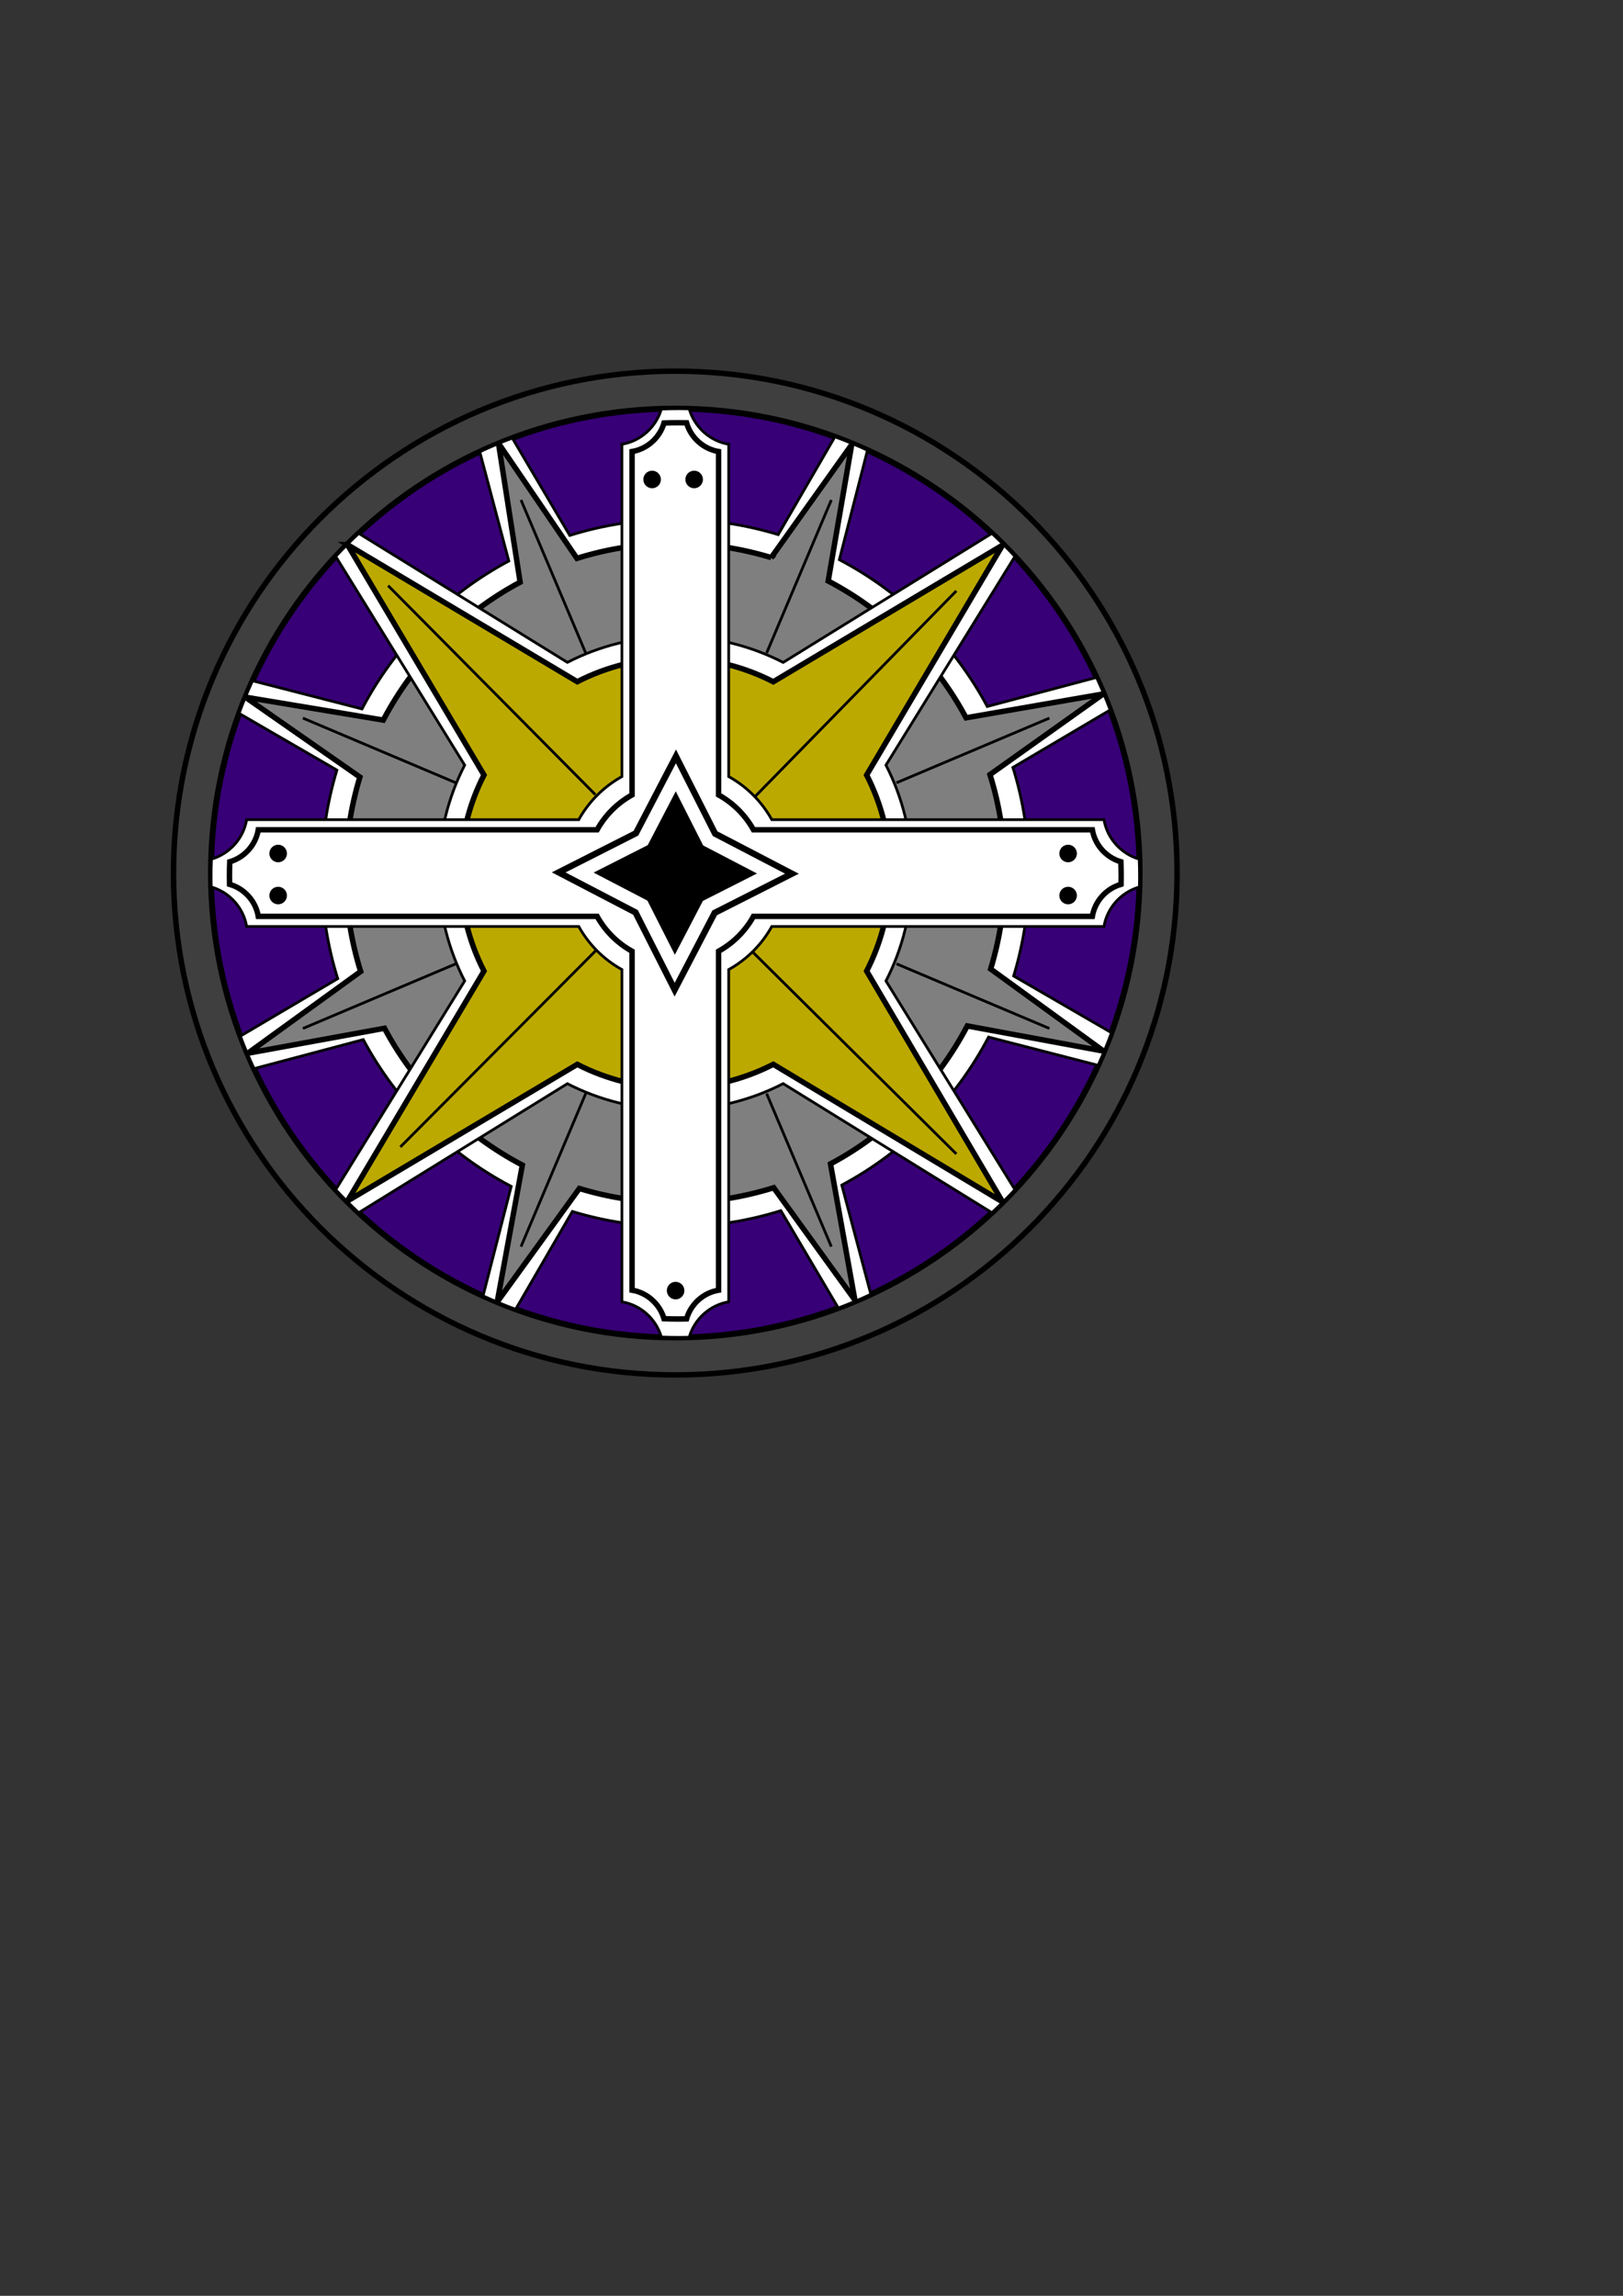
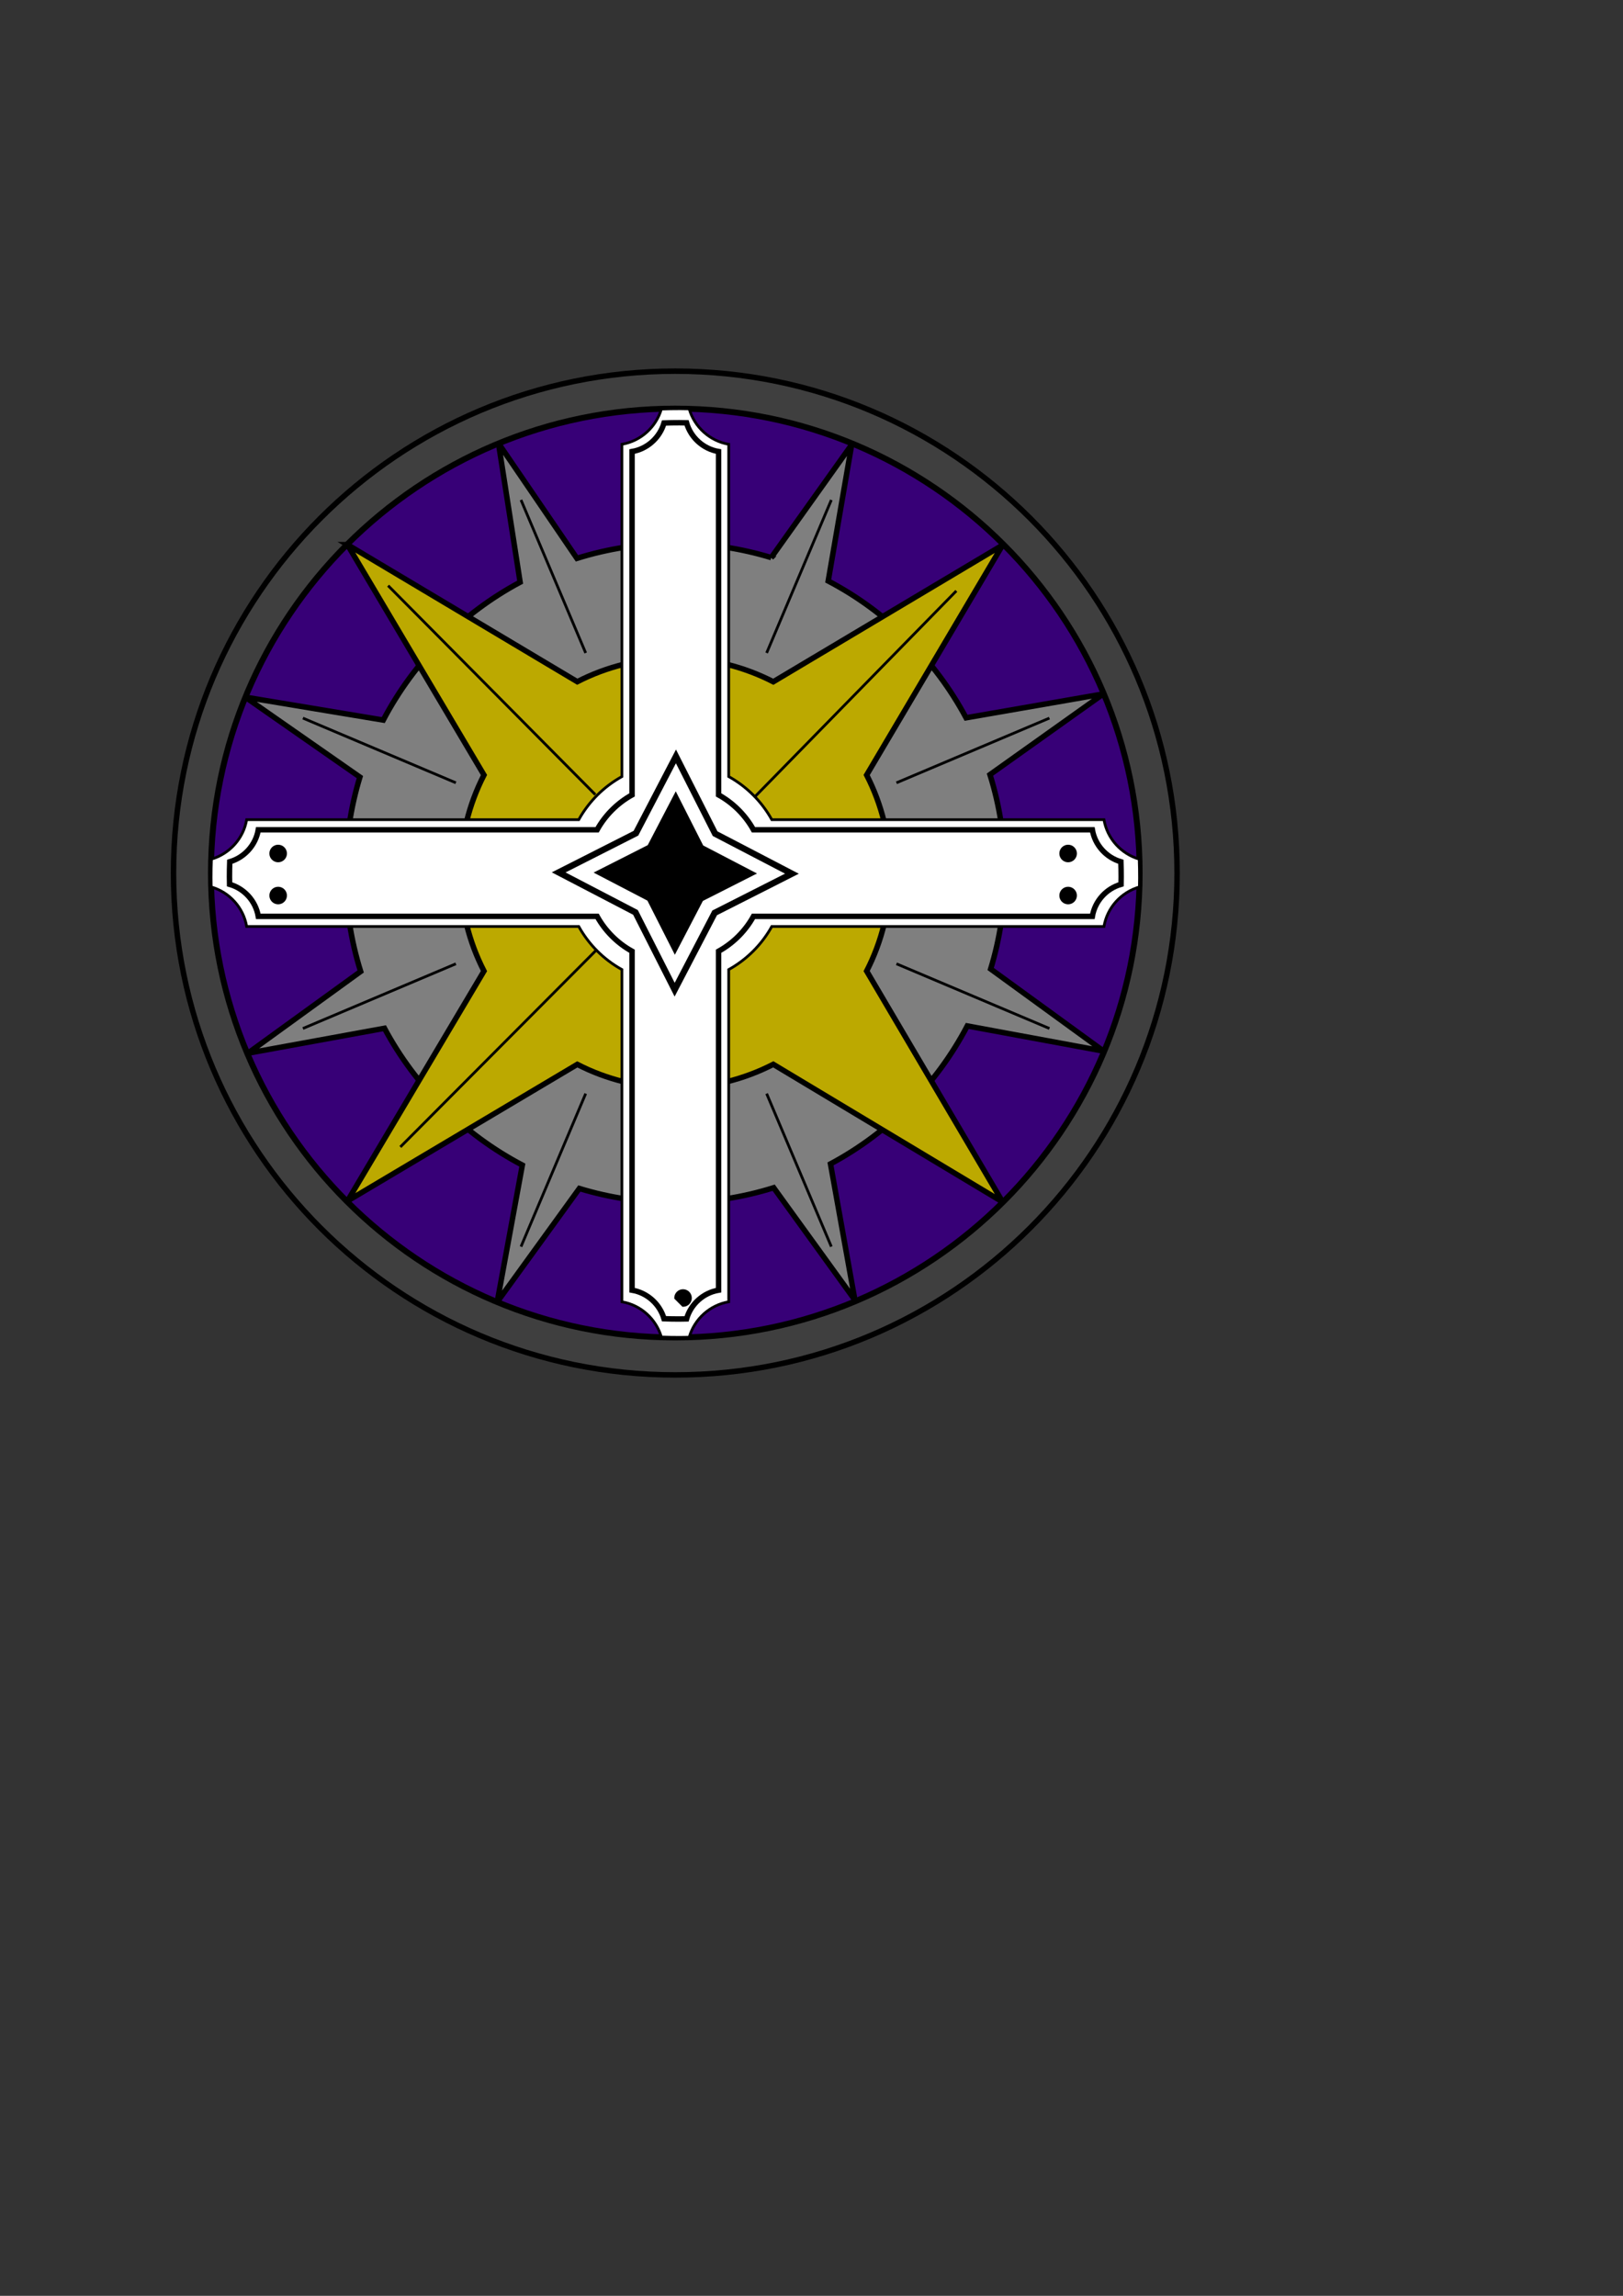
<svg xmlns="http://www.w3.org/2000/svg" width="744.094" height="1052.362">
  <rect width="100%" height="100%" fill="#333333" stroke="none" />
  <g>
    <title>Layer 1</title>
    <g id="layer2">
      <g id="g3494">
        <path fill="#3f3f3f" fill-rule="evenodd" stroke="#000000" stroke-width="2.5" stroke-miterlimit="4" id="path2222" d="m539.656,400.188c0,127.055 -102.998,230.053 -230.053,230.053c-127.055,0 -230.053,-102.998 -230.053,-230.053c0,-127.055 102.998,-230.053 230.053,-230.053c127.055,0 230.053,102.998 230.053,230.053z" />
        <path fill="#370077" fill-rule="evenodd" stroke="#000000" stroke-width="2.702" stroke-miterlimit="4" d="m522.493,400.188c0,117.576 -95.314,212.89 -212.89,212.89c-117.576,0 -212.89,-95.314 -212.89,-212.89c0,-117.576 95.314,-212.89 212.89,-212.89c117.576,0 212.89,95.314 212.89,212.89z" id="path3195" />
-         <path fill="#ffffff" fill-rule="evenodd" stroke="#000000" stroke-width="1.25" stroke-miterlimit="4" d="m382.781,200.219l-26,44.844c-14.933,-4.541 -30.776,-7 -47.188,-7c-16.849,0 -33.094,2.598 -48.375,7.375l-26.344,-44.625c-5.067,1.902 -10.031,4.012 -14.906,6.281l13.312,50.062c-28.661,15.334 -52.193,39.021 -67.312,67.812l-50.188,-12.906c-2.227,4.886 -4.297,9.862 -6.156,14.938l44.844,26c-4.541,14.933 -6.969,30.777 -6.969,47.188c0,16.859 2.561,33.117 7.344,48.406l-44.625,26.344c1.901,5.065 4.013,10.033 6.281,14.906l50.062,-13.312c15.334,28.65 39.029,52.166 67.812,67.281l-12.906,50.188c4.886,2.227 9.863,4.296 14.938,6.156l26,-44.844c14.935,4.543 30.773,7 47.188,7c16.858,0 33.117,-2.593 48.406,-7.375l26.344,44.625c5.064,-1.901 10.034,-4.014 14.906,-6.281l-13.312,-50.062c28.657,-15.337 52.166,-39.051 67.281,-67.844l50.219,12.938c2.227,-4.886 4.266,-9.862 6.125,-14.938l-44.844,-26c4.543,-14.935 7,-30.774 7,-47.188c0,-16.859 -2.561,-33.117 -7.344,-48.406l44.594,-26.344c-1.901,-5.064 -3.983,-10.034 -6.25,-14.906l-50.094,13.312c-15.334,-28.646 -39.032,-52.167 -67.812,-67.281l12.906,-50.188c-4.886,-2.227 -9.862,-4.297 -14.938,-6.156z" id="path3197" />
        <path fill="#7f7f7f" fill-rule="evenodd" stroke="#000000" stroke-width="2.5" stroke-miterlimit="4" id="path3278" d="m353.578,255.593c-13.92,-4.233 -28.687,-6.525 -43.984,-6.525c-15.705,0 -30.847,2.422 -45.091,6.874l-35.958,-52.745l9.917,63.668c-26.716,14.293 -48.65,36.372 -62.743,63.209l-63.251,-10.51l52.531,36.638c-4.233,13.919 -6.496,28.688 -6.496,43.984c0,15.715 2.387,30.869 6.845,45.12l-51.731,37.478l62.654,-11.437c14.293,26.706 36.379,48.624 63.209,62.714l-11.523,62.744l37.652,-52.024c13.922,4.234 28.684,6.525 43.984,6.525c15.714,0 30.869,-2.417 45.12,-6.874l37.225,51.478l-11.184,-62.401c26.712,-14.296 48.625,-36.4 62.714,-63.238l62.52,11.552l-51.8,-37.652c4.234,-13.921 6.525,-28.685 6.525,-43.984c0,-15.714 -2.387,-30.869 -6.845,-45.12l51.955,-36.971l-62.908,10.93c-14.293,-26.702 -36.382,-48.626 -63.209,-62.714l10.763,-62.49l-36.892,51.771z" />
-         <path fill="#ffffff" fill-rule="evenodd" stroke="#000000" stroke-width="1.25" stroke-miterlimit="4" d="m164.469,244.5c-3.639,3.395 -7.168,6.923 -10.562,10.562l59.125,95.656c-7.618,14.834 -11.906,31.656 -11.906,49.469c0,17.812 4.288,34.635 11.906,49.469l-59.125,95.656c3.394,3.639 6.923,7.168 10.562,10.562l95.656,-59.125c14.834,7.618 31.656,11.906 49.469,11.906c17.817,0 34.632,-4.315 49.469,-11.938l95.688,59.156c3.642,-3.397 7.166,-6.92 10.562,-10.562l-59.125,-95.656c7.618,-14.834 11.906,-31.656 11.906,-49.469c0,-17.812 -4.288,-34.635 -11.906,-49.469l59.125,-95.656c-3.396,-3.642 -6.921,-7.166 -10.562,-10.562l-95.688,59.156c-14.837,-7.622 -31.652,-11.938 -49.469,-11.938c-17.812,0 -34.635,4.288 -49.469,11.906l-95.656,-59.125z" id="path3199" />
        <path fill="#bca900" fill-rule="evenodd" stroke="#000000" stroke-width="2.5" stroke-miterlimit="4" id="path3276" d="m159.281,249.654l62.606,105.601c-6.92,13.474 -10.814,28.754 -10.814,44.933c0,16.179 3.895,31.459 10.814,44.933l-62.572,105.382l105.347,-62.606c13.474,6.92 28.754,10.814 44.933,10.814c16.183,0 31.456,-3.92 44.933,-10.843l105.157,63.107l-62.353,-105.854c6.92,-13.474 10.814,-28.754 10.814,-44.933c0,-16.179 -3.895,-31.459 -10.814,-44.933l62.318,-105.382l-105.122,62.635c-13.476,-6.923 -28.749,-10.843 -44.933,-10.843c-16.179,0 -31.459,3.895 -44.933,10.814l-105.382,-62.825z" />
        <path fill="none" fill-rule="evenodd" stroke="#000000" stroke-width="1.25" marker-start="none" marker-mid="none" marker-end="none" stroke-miterlimit="4" stroke-dashoffset="0" d="m177.943,268.45l94.983,95.785" id="path3300" />
        <path fill="none" fill-rule="evenodd" stroke="#000000" stroke-width="1.25" marker-start="none" marker-mid="none" marker-end="none" stroke-miterlimit="4" stroke-dashoffset="0" d="m438.446,270.854l-92.579,94.582" id="path3302" />
        <path fill="none" fill-rule="evenodd" stroke="#000000" stroke-width="1.25" marker-start="none" marker-mid="none" marker-end="none" stroke-miterlimit="4" stroke-dashoffset="0" d="m183.554,525.746l89.773,-90.174" id="path3304" />
-         <path fill="none" fill-rule="evenodd" stroke="#000000" stroke-width="1.25" marker-start="none" marker-mid="none" marker-end="none" stroke-miterlimit="4" stroke-dashoffset="0" d="m438.446,528.952l-93.38,-92.579" id="path3306" />
        <path fill="none" fill-rule="evenodd" stroke="#000000" stroke-width="1.25" marker-start="none" marker-mid="none" marker-end="none" stroke-miterlimit="4" stroke-dashoffset="0" d="m238.861,571.434l29.657,-70.135" id="path3308" />
        <path fill="none" fill-rule="evenodd" stroke="#000000" stroke-width="1.25" marker-start="none" marker-mid="none" marker-end="none" stroke-miterlimit="4" stroke-dashoffset="0" id="path3310" d="m381.135,571.434l-29.657,-70.135" />
        <path fill="none" fill-rule="evenodd" stroke="#000000" stroke-width="1.25" marker-start="none" marker-mid="none" marker-end="none" stroke-miterlimit="4" stroke-dashoffset="0" id="path3312" d="m238.861,229.174l29.657,70.135" />
        <path fill="none" fill-rule="evenodd" stroke="#000000" stroke-width="1.25" marker-start="none" marker-mid="none" marker-end="none" stroke-miterlimit="4" stroke-dashoffset="0" d="m381.135,229.174l-29.657,70.135" id="path3314" />
        <path fill="none" fill-rule="evenodd" stroke="#000000" stroke-width="1.25" marker-start="none" marker-mid="none" marker-end="none" stroke-miterlimit="4" stroke-dashoffset="0" id="path3316" d="m138.868,329.167l70.135,29.657" />
        <path fill="none" fill-rule="evenodd" stroke="#000000" stroke-width="1.25" marker-start="none" marker-mid="none" marker-end="none" stroke-miterlimit="4" stroke-dashoffset="0" d="m138.868,471.441l70.135,-29.657" id="path3318" />
        <path fill="none" fill-rule="evenodd" stroke="#000000" stroke-width="1.25" marker-start="none" marker-mid="none" marker-end="none" stroke-miterlimit="4" stroke-dashoffset="0" d="m481.128,329.167l-70.135,29.657" id="path3320" />
        <path fill="none" fill-rule="evenodd" stroke="#000000" stroke-width="1.25" marker-start="none" marker-mid="none" marker-end="none" stroke-miterlimit="4" stroke-dashoffset="0" id="path3322" d="m481.128,471.441l-70.135,-29.657" />
        <path fill="#ffffff" fill-rule="evenodd" stroke="#000000" stroke-width="1.25" stroke-miterlimit="4" d="m311.812,187.344c-2.885,0 -5.736,0.042 -8.594,0.156c-2.431,8.307 -9.424,14.669 -18.094,16.156l0,152.312c-8.293,4.601 -15.176,11.464 -19.781,19.75l-152.25,0c-1.487,8.67 -7.849,15.663 -16.156,18.094c-0.114,2.857 -0.156,5.708 -0.156,8.594c0,1.388 0.036,2.775 0.062,4.156c8.353,2.406 14.757,9.422 16.25,18.125l152.25,0c4.608,8.296 11.476,15.151 19.781,19.75l0,152.281c8.67,1.487 15.663,7.849 18.094,16.156c2.857,0.114 5.708,0.156 8.594,0.156c1.388,0 2.775,-0.036 4.156,-0.062c2.406,-8.353 9.422,-14.757 18.125,-16.25l0,-152.281c8.288,-4.603 15.152,-11.455 19.75,-19.75l152.281,0c1.493,-8.703 7.897,-15.719 16.25,-18.125c0.026,-1.381 0.062,-2.769 0.062,-4.156c0,-2.885 -0.042,-5.736 -0.156,-8.594c-8.307,-2.431 -14.669,-9.424 -16.156,-18.094l-152.281,0c-4.599,-8.287 -11.462,-15.148 -19.75,-19.75l0,-152.312c-8.703,-1.493 -15.719,-7.897 -18.125,-16.25c-1.381,-0.026 -2.769,-0.062 -4.156,-0.062z" id="path3201" />
        <path fill="#ffffff" fill-rule="evenodd" stroke="#000000" stroke-width="2.5" stroke-miterlimit="4" id="path3280" d="m311.394,193.769c-2.337,0 -4.647,0.034 -6.962,0.127c-1.969,6.729 -7.634,11.883 -14.657,13.088l0,157.384c-6.718,3.727 -12.293,9.286 -16.024,15.999l-155.333,0c-1.205,7.023 -6.358,12.688 -13.088,14.657c-0.092,2.315 -0.127,4.624 -0.127,6.962c0,1.124 0.029,2.248 0.051,3.367c6.767,1.949 11.954,7.633 13.164,14.683l155.333,0c3.733,6.721 9.296,12.274 16.024,15.999l0,155.358c7.023,1.205 12.688,6.358 14.657,13.088c2.315,0.092 4.624,0.127 6.962,0.127c1.124,0 2.248,-0.029 3.367,-0.051c1.949,-6.767 7.633,-11.954 14.683,-13.164l0,-155.358c6.714,-3.729 12.274,-9.279 15.999,-15.999l155.358,0c1.209,-7.05 6.397,-12.734 13.164,-14.683c0.021,-1.119 0.051,-2.243 0.051,-3.367c0,-2.337 -0.034,-4.647 -0.127,-6.962c-6.729,-1.969 -11.883,-7.634 -13.088,-14.657l-155.358,0c-3.725,-6.713 -9.285,-12.271 -15.999,-15.999l0,-157.384c-7.05,-1.209 -12.734,-6.397 -14.683,-13.164c-1.119,-0.021 -2.243,-0.051 -3.367,-0.051z" />
        <g id="g3360">
          <path fill="#000000" fill-rule="evenodd" stroke="#000000" stroke-width="1.25" stroke-miterlimit="4" d="m130.926,391.231c0,1.878 -1.523,3.401 -3.401,3.401c-1.878,0 -3.401,-1.523 -3.401,-3.401c0,-1.878 1.523,-3.401 3.401,-3.401c1.878,0 3.401,1.523 3.401,3.401z" id="path3334" />
          <path fill="#000000" fill-rule="evenodd" stroke="#000000" stroke-width="1.25" stroke-miterlimit="4" id="path3336" d="m130.926,410.501c0,1.878 -1.523,3.401 -3.401,3.401c-1.878,0 -3.401,-1.523 -3.401,-3.401c0,-1.878 1.523,-3.401 3.401,-3.401c1.878,0 3.401,1.523 3.401,3.401z" />
          <path fill="#000000" fill-rule="evenodd" stroke="#000000" stroke-width="1.25" stroke-miterlimit="4" id="path3338" d="m493.098,391.231c0,1.878 -1.523,3.401 -3.401,3.401c-1.878,0 -3.401,-1.523 -3.401,-3.401c0,-1.878 1.523,-3.401 3.401,-3.401c1.878,0 3.401,1.523 3.401,3.401z" />
          <path fill="#000000" fill-rule="evenodd" stroke="#000000" stroke-width="1.25" stroke-miterlimit="4" d="m493.098,410.501c0,1.878 -1.523,3.401 -3.401,3.401c-1.878,0 -3.401,-1.523 -3.401,-3.401c0,-1.878 1.523,-3.401 3.401,-3.401c1.878,0 3.401,1.523 3.401,3.401z" id="path3340" />
-           <path fill="#000000" fill-rule="evenodd" stroke="#000000" stroke-width="1.25" stroke-miterlimit="4" id="path3342" d="m318.246,223.181c-1.878,0 -3.401,-1.523 -3.401,-3.401c0,-1.878 1.523,-3.401 3.401,-3.401c1.878,0 3.401,1.523 3.401,3.401c0,1.878 -1.523,3.401 -3.401,3.401z" />
-           <path fill="#000000" fill-rule="evenodd" stroke="#000000" stroke-width="1.25" stroke-miterlimit="4" d="m298.976,223.181c-1.878,0 -3.401,-1.523 -3.401,-3.401c0,-1.878 1.523,-3.401 3.401,-3.401c1.878,0 3.401,1.523 3.401,3.401c0,1.878 -1.523,3.401 -3.401,3.401z" id="path3344" />
-           <path fill="#000000" fill-rule="evenodd" stroke="#000000" stroke-width="1.25" stroke-miterlimit="4" id="path3348" d="m309.745,594.988c-1.878,0 -3.401,-1.523 -3.401,-3.401c0,-1.878 1.523,-3.401 3.401,-3.401c1.878,0 3.401,1.523 3.401,3.401c0,1.878 -1.523,3.401 -3.401,3.401z" />
+           <path fill="#000000" fill-rule="evenodd" stroke="#000000" stroke-width="1.25" stroke-miterlimit="4" id="path3348" d="m309.745,594.988c0,-1.878 1.523,-3.401 3.401,-3.401c1.878,0 3.401,1.523 3.401,3.401c0,1.878 -1.523,3.401 -3.401,3.401z" />
        </g>ORI
    <path fill="none" fill-rule="evenodd" stroke="#000000" stroke-width="2.882" marker-start="none" marker-mid="none" marker-end="none" stroke-miterlimit="4" stroke-dashoffset="0" id="path3270" d="m327.854,382.139l35.224,18.346l-35.425,17.953l-18.346,35.224l-17.953,-35.425l-35.224,-18.346l35.425,-17.953l18.346,-35.224l17.953,35.425z" />
        <path fill="#000000" fill-rule="evenodd" stroke="#000000" stroke-width="2.198" marker-start="none" marker-mid="none" marker-end="none" stroke-miterlimit="4" stroke-dashoffset="0" d="m321.568,388.356l23.091,12.027l-23.224,11.77l-12.027,23.091l-11.77,-23.224l-23.091,-12.027l23.224,-11.77l12.027,-23.091l11.77,23.224z" id="path3274" />OCCIMERISEPT</g>
    </g>
  </g>
</svg>